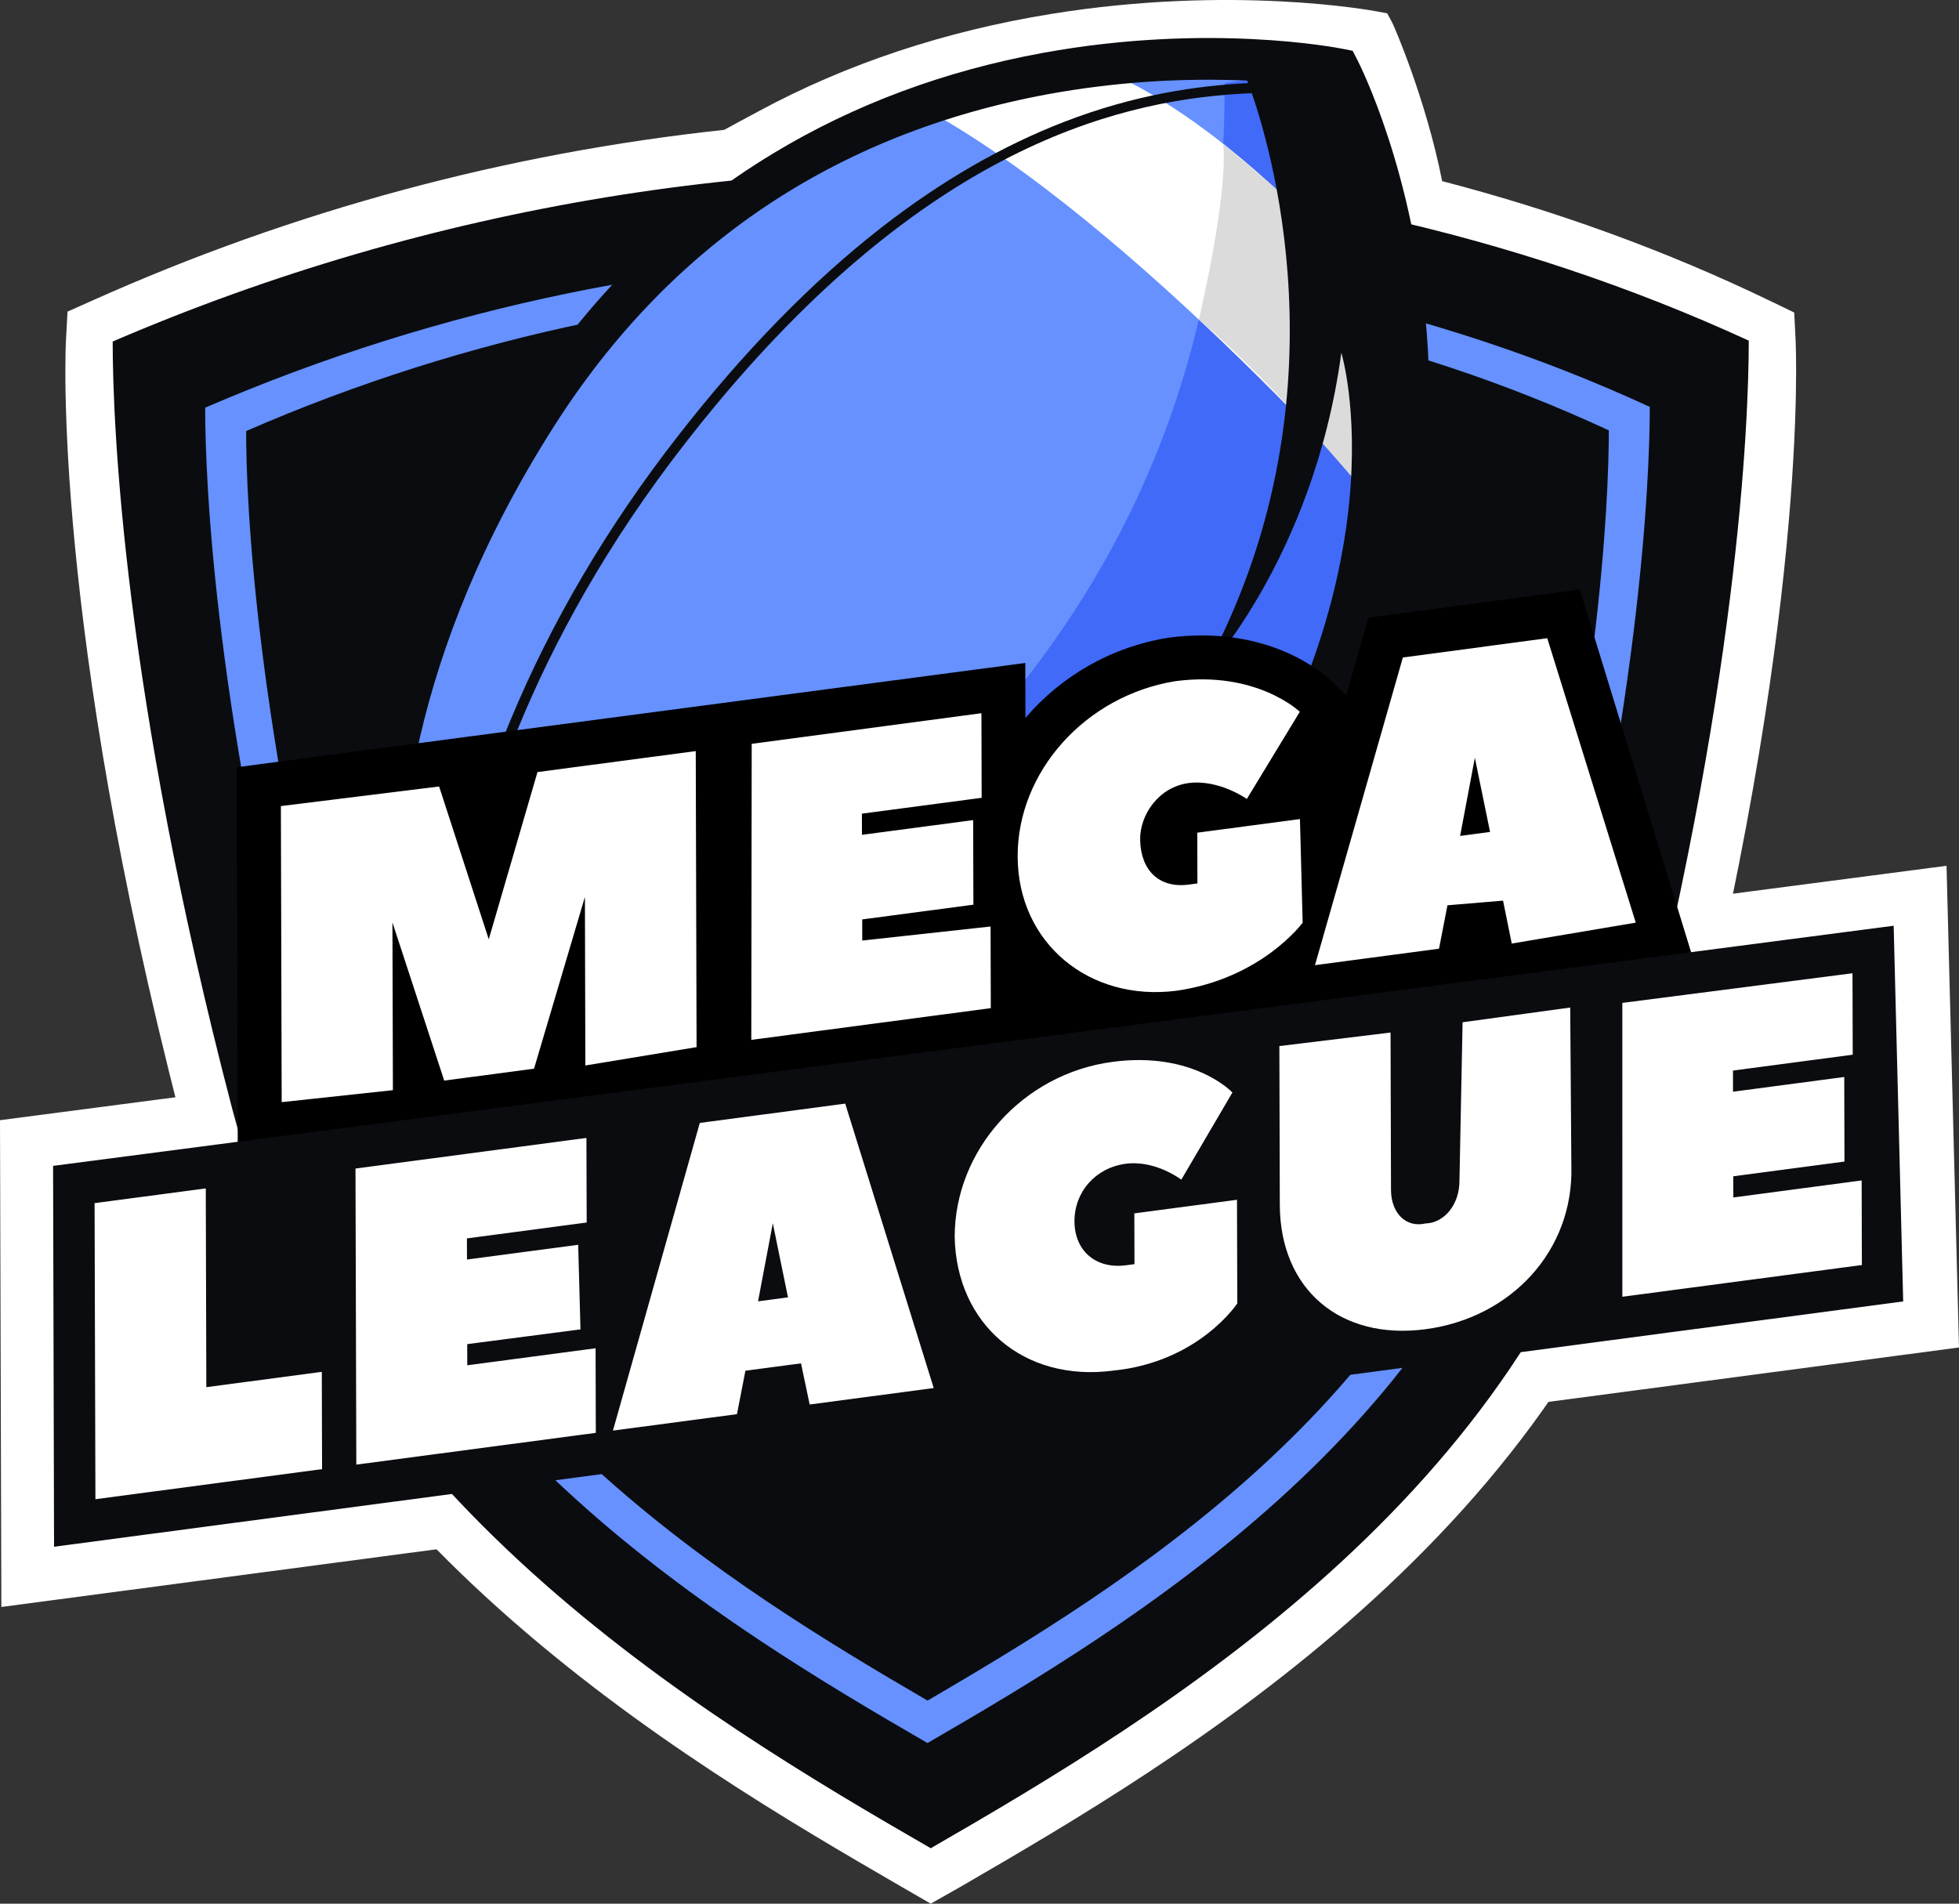
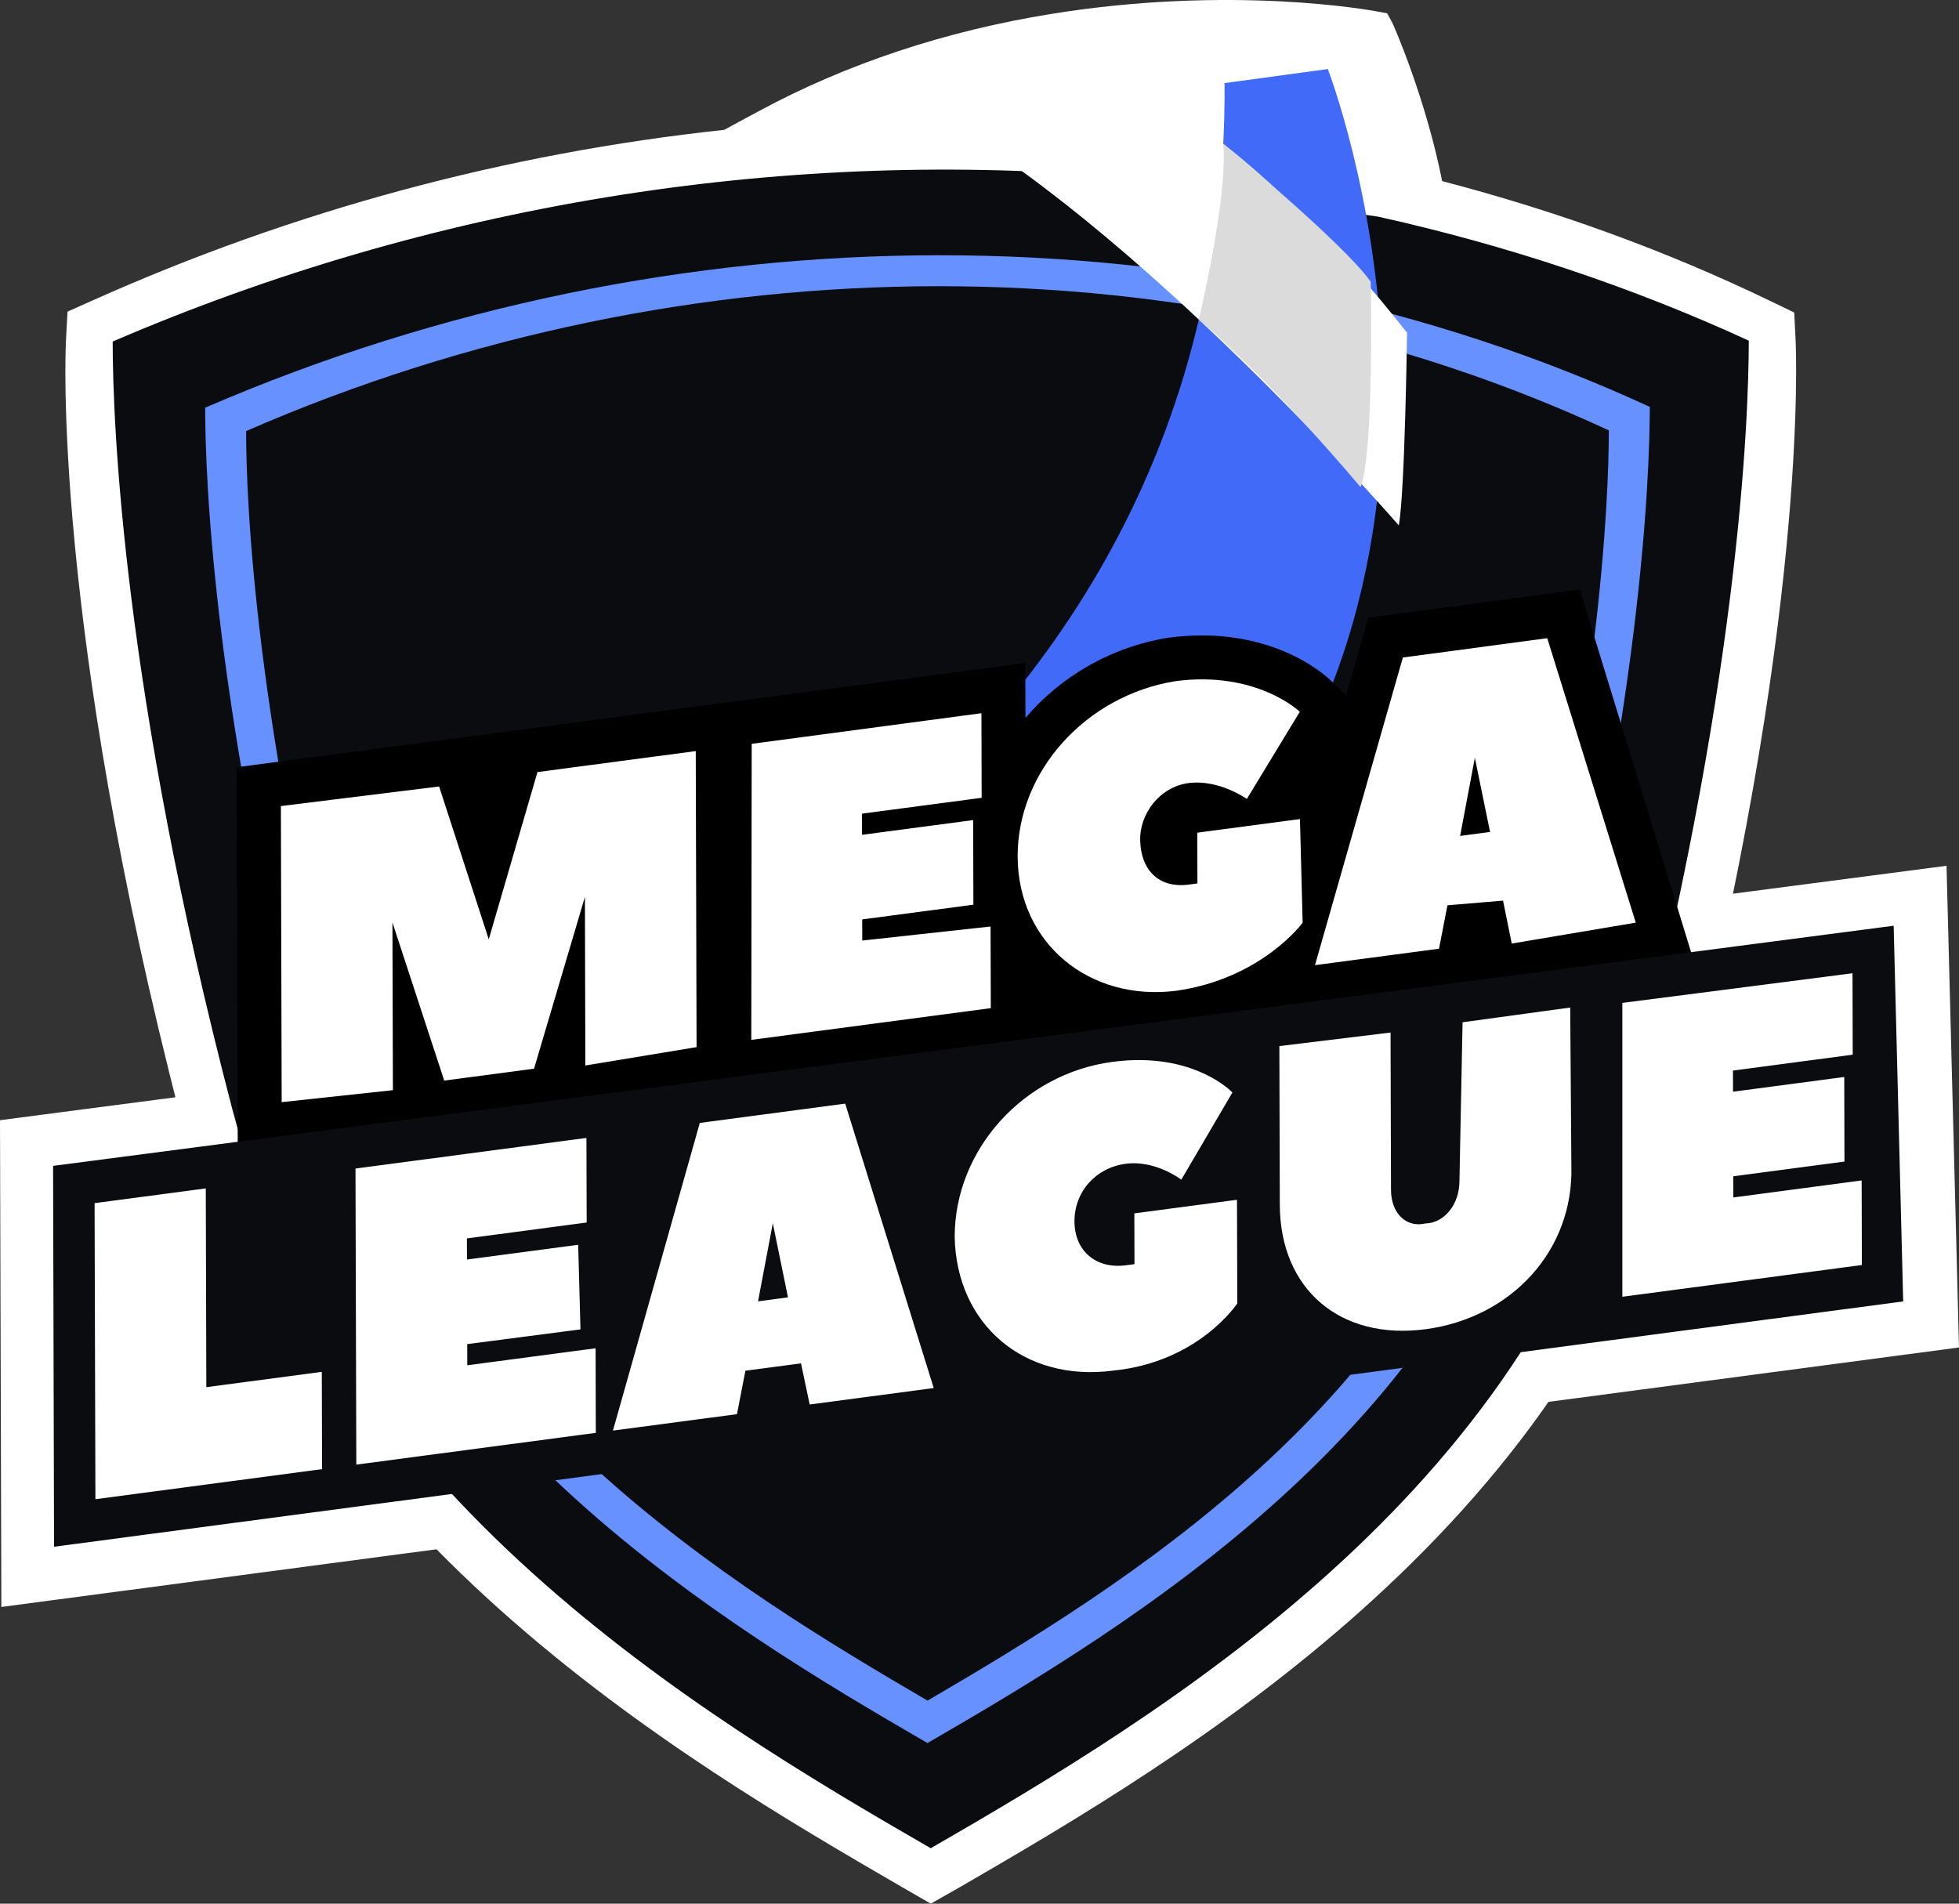
<svg xmlns="http://www.w3.org/2000/svg" width="71" height="69" viewBox="0 0 71 69" fill="none">
  <rect x="0" y="0" width="71" height="69" fill="#333333" stroke="none" />
  <g clip-path="url(#clip0_6153_133195)">
    <path d="M0.049 58.246L0 40.602L70.548 31.381L71 48.84L56.121 50.812L15.661 56.176L0.049 58.246Z" fill="white" />
    <path d="M64.083 13.112L64.037 12.227L63.194 11.804C54.383 7.562 44.237 5.356 33.825 5.407C23.649 5.466 13.594 7.638 4.293 11.787L3.412 12.181L3.362 13.095C3.341 13.493 2.89 23.065 7.377 40.347C11.169 54.783 25.141 62.873 32.658 67.218L33.724 67.852L34.773 67.251C42.307 62.907 56.296 54.817 60.055 40.381C64.555 23.082 64.104 13.51 64.083 13.112Z" fill="#0A0C0F" />
    <path fill-rule="evenodd" clip-rule="evenodd" d="M11.255 39.403C7.769 26.008 7.436 17.424 7.436 14.777C24.453 7.421 43.884 7.408 59.794 14.748C59.789 17.371 59.468 25.963 55.97 39.403C52.753 51.812 41.026 58.886 33.615 63.178C26.199 58.886 14.484 51.812 11.255 39.403ZM12.527 39.039C9.237 26.303 8.92 18.145 8.92 15.624C24.976 8.632 43.3 8.624 58.309 15.6C58.305 18.091 58.004 26.262 54.706 39.039C51.66 50.835 40.608 57.549 33.617 61.64C26.621 57.557 15.569 50.835 12.527 39.039Z" fill="#6691FF" />
    <path fill-rule="evenodd" clip-rule="evenodd" d="M65.074 12.251L65.028 11.327L64.156 10.907C60.4 9.093 56.41 7.644 52.268 6.565C51.684 3.609 50.522 0.93 50.446 0.795L50.275 0.483L49.915 0.416C49.703 0.375 44.65 -0.554 38.105 0.504C34.251 1.126 30.685 2.311 27.503 4.028C27.01 4.294 26.604 4.51 26.246 4.707C18.36 5.552 10.638 7.63 3.369 10.884L2.447 11.295L2.396 12.241C2.364 12.657 1.903 22.578 6.547 40.508C10.425 55.469 24.869 63.857 32.63 68.363L33.733 69L34.84 68.372L34.842 68.371C42.604 63.865 57.045 55.481 60.923 40.517C65.563 22.587 65.097 12.666 65.074 12.251ZM59.051 40.165C55.408 54.167 42.126 62.149 33.733 66.991C25.335 62.149 12.067 54.167 8.41 40.165C4.462 25.051 4.084 15.366 4.084 12.379C15.626 7.408 28.148 5.413 40.206 6.388C42.938 6.749 45.904 7.281 49.944 7.852C54.587 8.884 59.098 10.378 63.381 12.347C63.377 15.306 63.013 25 59.051 40.165V40.165Z" fill="white" />
-     <path d="M15.966 43.527C15.966 43.527 30.876 48.895 44.085 33.017C56.556 18.022 48.564 2.511 48.564 2.511C48.564 2.511 29.854 -1.265 19.485 15.027C9.115 31.319 15.966 43.527 15.966 43.527Z" fill="#6691FF" />
    <path d="M16.186 39.122C16.186 39.122 44.561 30.636 44.382 3.012L48.124 2.503C48.124 2.503 55.203 20.785 42.731 33.349C30.259 45.914 21.145 43.678 15.922 42.27L16.186 39.122Z" fill="#416AF9" />
    <path d="M39.596 2.4C39.596 2.4 44.501 3.797 50.996 12.061C50.996 12.061 50.918 17.877 50.696 19.042C50.696 19.042 41.143 8.028 33.371 3.864L39.596 2.4Z" fill="white" />
-     <path d="M13.605 32.21C13.605 32.21 14.377 38.013 25.4 44.186C25.4 44.186 30.168 43.46 31.443 42.601C31.443 42.601 18.73 34.068 14.4 27.075L13.605 32.21Z" fill="white" />
    <path d="M43.449 11.583C43.449 11.583 44.511 7.154 44.335 5.214C44.335 5.214 48.735 8.851 49.68 10.214C49.68 10.214 49.808 16.396 49.311 17.657C49.311 17.657 46.13 13.843 43.449 11.583Z" fill="#DBDBDB" />
-     <path d="M51.711 12.088C51.266 6.245 49.274 2.323 49.187 2.157L49.024 1.841L48.691 1.775C48.495 1.735 43.816 0.816 37.787 1.919C34.238 2.568 30.962 3.787 28.049 5.545C24.402 7.743 21.322 10.791 18.896 14.602C16.485 18.391 14.795 22.28 13.871 26.162C13.131 29.285 12.882 32.406 13.13 35.446C13.556 40.647 15.282 43.78 15.357 43.908L15.493 44.15L15.743 44.24C15.902 44.297 19.685 45.629 25.159 44.975C28.397 44.582 31.541 43.586 34.443 42.032C38.125 40.076 41.549 37.212 44.621 33.52C47.533 30.018 49.588 26.192 50.727 22.146C51.642 18.893 51.976 15.482 51.711 12.088H51.711ZM14.539 35.244C14.185 30.74 14.858 23.649 20.078 15.452C24.258 8.886 30.285 4.835 37.992 3.412C40.37 2.98 42.787 2.815 45.203 2.921C45.212 2.945 45.225 2.98 45.237 3.013C43.403 3.103 41.126 3.427 38.564 4.419C36.325 5.283 34.104 6.568 31.959 8.236C29.433 10.201 26.943 12.752 24.558 15.819C22.019 19.078 19.988 22.53 18.512 26.077C17.355 28.832 16.529 31.732 16.053 34.71C15.632 37.403 15.622 39.584 15.7 41.019C15.237 39.656 14.731 37.687 14.539 35.244ZM43.419 31.827C33.4 42.959 25.24 41.365 25.24 41.365C32.197 39.345 35.654 34.487 35.654 34.487C26.834 41.786 17.385 40.182 16.02 39.901C16.005 38.557 16.085 36.808 16.407 34.754C17.109 30.264 19.142 23.374 24.835 16.062C25.216 15.571 25.595 15.101 25.972 14.648C33.901 5.116 40.879 3.562 45.369 3.378C46.185 5.739 48.831 15.081 43.478 24.601C43.478 24.601 47.594 20.358 48.614 12.785C48.614 12.785 51.103 20.934 43.419 31.827Z" fill="#0A0C0F" />
-     <path fill-rule="evenodd" clip-rule="evenodd" d="M54.788 34.2L54.473 32.644L52.458 32.813L52.153 34.387L47.657 34.983L50.842 23.831L56.075 23.132C56.091 23.192 59.283 33.442 59.283 33.442L54.788 34.2ZM53.451 27.467L52.916 30.299L54.002 30.155L53.451 27.467ZM42.632 35.911C39.476 36.311 36.89 34.187 36.881 31.044C36.872 27.967 39.346 25.211 42.601 24.689C45.546 24.298 47.107 25.799 47.107 25.799L45.187 28.959C45.187 28.959 44.18 28.239 43.076 28.383C41.991 28.527 41.291 29.544 41.321 30.469C41.352 31.542 42.001 32.206 43.086 32.062C43.265 32.041 43.396 32.021 43.396 32.021L43.391 30.181L47.112 29.688L47.21 33.444C47.21 33.444 45.732 35.468 42.632 35.911ZM27.242 26.961L35.568 25.851L35.577 28.917L31.236 29.492L31.238 30.259L35.269 29.725L35.277 32.791L31.247 33.325L31.249 34.091L35.899 33.582L35.908 36.541L27.227 37.691L27.242 26.961ZM21.197 32.51L19.353 38.735L16.098 39.167L14.221 33.435L14.238 39.514L10.207 39.948L10.178 29.217L15.913 28.507L17.712 34.046L19.478 27.984L25.214 27.224L25.244 37.954L21.213 38.619L21.197 32.51Z" fill="white" />
    <path d="M61.351 34.711L8.617 41.723L61.351 34.711ZM42.834 37.493L8.617 41.723L8.578 27.809L37.16 24.03L37.166 26.023C38.436 24.525 40.258 23.449 42.349 23.114C45.997 22.629 47.999 24.443 48.215 24.651L48.79 25.204L49.594 22.389L52.869 21.952L53.923 21.811L57.257 21.366L61.351 34.711" fill="black" />
    <path fill-rule="evenodd" clip-rule="evenodd" d="M54.79 34.2L54.475 32.644L52.46 32.813L52.154 34.387L47.659 34.983L50.844 23.831L56.077 23.132C56.093 23.192 59.285 33.442 59.285 33.442L54.79 34.2ZM53.453 27.467L52.919 30.299L54.004 30.155L53.453 27.467ZM42.634 35.911C39.478 36.311 36.892 34.187 36.883 31.044C36.874 27.967 39.347 25.211 42.603 24.689C45.548 24.298 47.109 25.799 47.109 25.799L45.189 28.959C45.189 28.959 44.181 28.239 43.078 28.383C41.993 28.527 41.293 29.544 41.323 30.469C41.354 31.542 42.003 32.206 43.088 32.062C43.267 32.041 43.398 32.021 43.398 32.021L43.393 30.181L47.114 29.688L47.212 33.444C47.212 33.444 45.734 35.468 42.634 35.911ZM27.244 26.961L35.57 25.851L35.578 28.917L31.238 29.492L31.24 30.259L35.27 29.725L35.279 32.791L31.249 33.325L31.251 34.091L35.901 33.582L35.91 36.541L27.229 37.691L27.244 26.961ZM21.199 32.51L19.355 38.735L16.1 39.167L14.223 33.435L14.24 39.514L10.209 39.948L10.18 29.217L15.915 28.507L17.714 34.046L19.48 27.984L25.216 27.224L25.246 37.954L21.215 38.619L21.199 32.51Z" fill="white" />
    <path d="M1.959 56.063L1.924 42.258L68.632 33.554L68.977 47.171L60.6 48.282L52.223 49.394L35.468 51.617L1.959 56.063Z" fill="#0A0C0F" />
    <path fill-rule="evenodd" clip-rule="evenodd" d="M67.472 42.786L67.48 45.852L58.799 47.002L58.798 36.351L67.14 35.276L67.148 38.228L62.808 38.804L62.81 39.57L66.841 39.036L66.849 42.102L62.819 42.636L62.821 43.403L67.472 42.786ZM51.669 48.178C48.569 48.589 46.392 46.73 46.384 43.665L46.368 37.916L50.398 37.425L50.414 43.13C50.416 43.973 50.961 44.508 51.658 44.346C52.356 44.33 52.897 43.645 52.895 42.801L53.008 37.053L56.909 36.519L56.951 42.267C57.036 45.333 54.769 47.767 51.669 48.178ZM40.352 49.678C37.097 50.11 34.665 47.986 34.601 44.843C34.593 41.701 37.066 38.919 40.321 38.488C43.267 38.097 44.666 39.599 44.666 39.599L42.814 42.758C42.814 42.758 41.882 42.038 40.797 42.182C39.712 42.326 38.939 43.195 38.942 44.268C38.945 45.341 39.722 46.005 40.807 45.861L41.117 45.82L41.112 43.98L44.832 43.487L44.843 47.243C44.843 47.243 43.453 49.367 40.352 49.678ZM29.031 49.416L27.016 49.683L26.71 51.257L22.215 51.853L25.363 40.701L30.633 40.002C30.649 40.061 33.841 50.311 33.841 50.311L29.345 50.907L29.031 49.416ZM28.009 44.337L27.474 47.168L28.559 47.024L28.009 44.337ZM12.884 42.355L21.254 41.245L21.263 44.311L16.922 44.887L16.925 45.653L20.955 45.119L21.038 48.185L16.933 48.719L16.935 49.486L21.586 48.869L21.594 51.935L12.914 53.086L12.884 42.355ZM3.428 43.609L7.458 43.075L7.478 50.279L11.663 49.724L11.673 53.25L3.458 54.34L3.428 43.609Z" fill="white" />
  </g>
  <defs>
    <clipPath id="clip0_6153_133195">
      <rect width="71" height="69" fill="white" />
    </clipPath>
  </defs>
</svg>